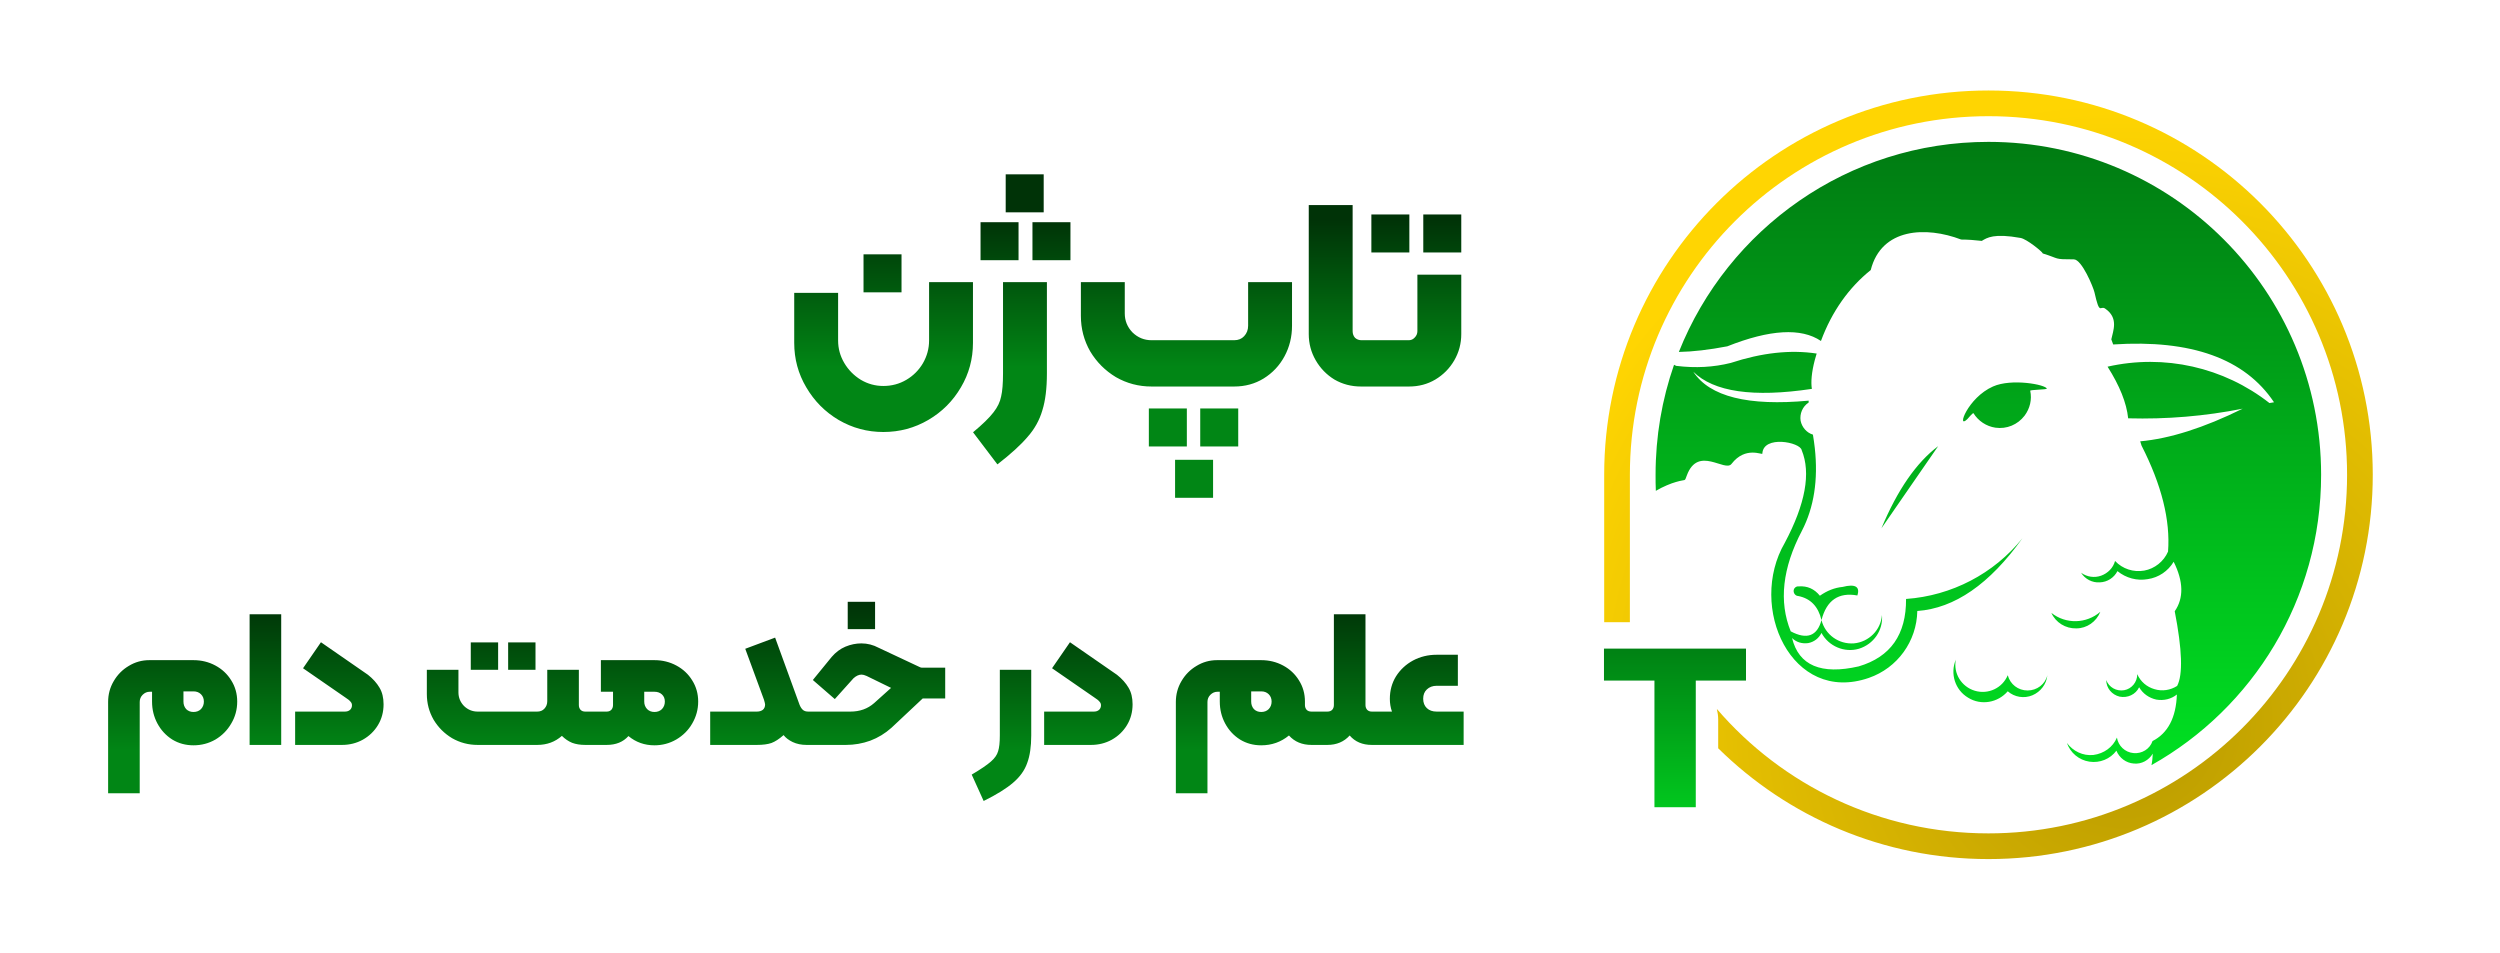
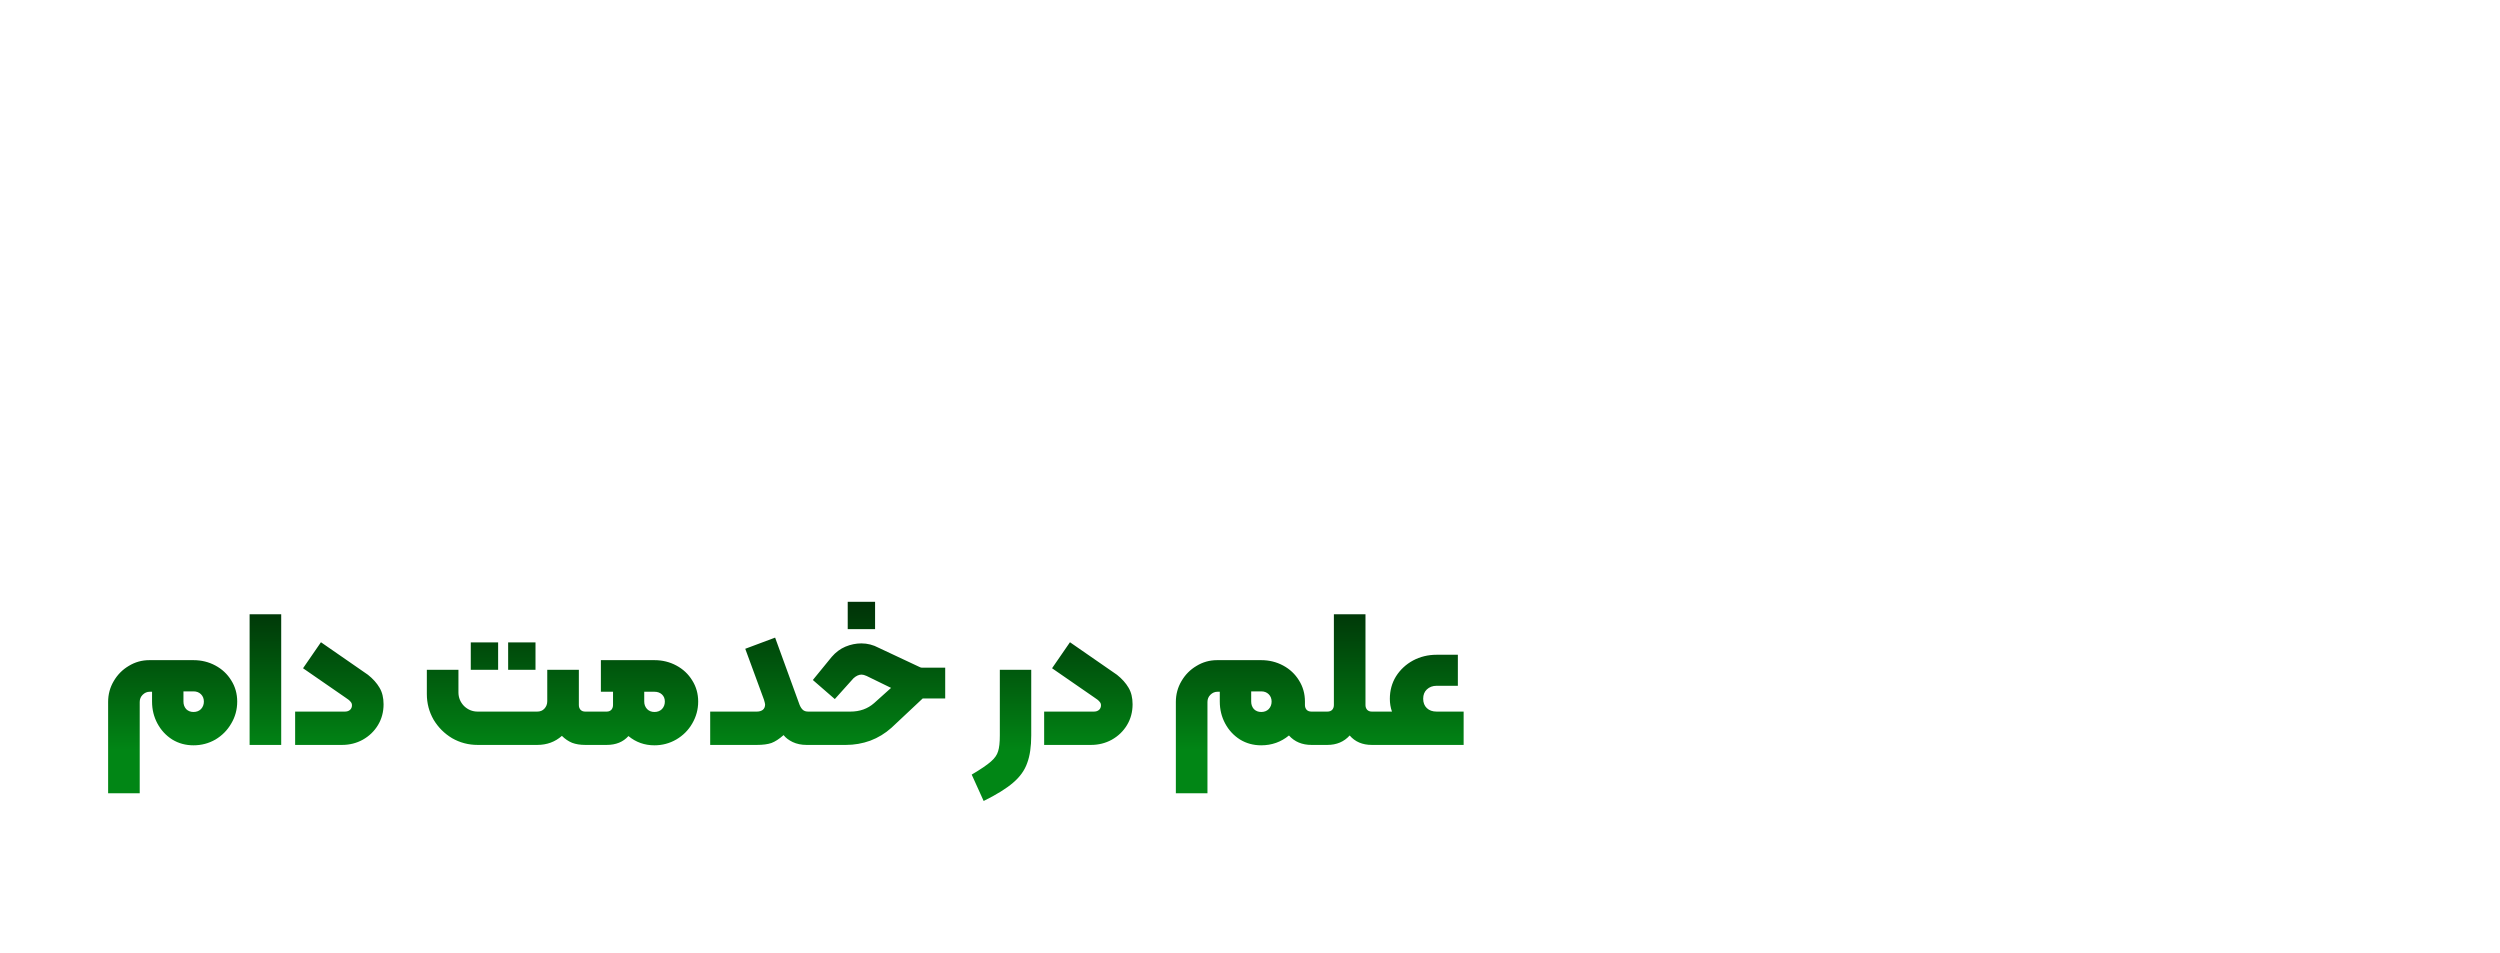
<svg xmlns="http://www.w3.org/2000/svg" width="391" height="149" viewBox="0 0 391 149" fill="none">
-   <path fill-rule="evenodd" clip-rule="evenodd" d="M335.357 89.24C333.683 89.533 331.967 88.989 330.794 87.733C330.502 88.822 329.664 89.658 328.619 90.035C327.572 90.412 326.4 90.244 325.479 89.575C326.108 90.579 327.238 91.165 328.409 91.082C329.581 91.04 330.628 90.37 331.171 89.324C332.511 90.412 334.227 90.873 335.902 90.579C337.618 90.328 339.082 89.324 339.961 87.859C341.509 90.956 341.551 93.551 340.128 95.602C341.3 101.629 341.426 105.522 340.505 107.279C339.458 107.949 338.162 108.158 336.947 107.781C335.776 107.447 334.772 106.609 334.269 105.438C334.269 106.694 333.39 107.739 332.218 107.949C331.005 108.158 329.832 107.489 329.414 106.359C329.414 107.615 330.293 108.66 331.506 108.954C332.762 109.205 334.018 108.619 334.561 107.489C335.148 108.493 336.111 109.163 337.241 109.414C338.413 109.623 339.584 109.33 340.464 108.619C340.338 112.26 339.04 114.687 336.655 115.901C336.236 117.157 334.981 117.91 333.683 117.784C332.344 117.659 331.297 116.654 331.088 115.358C330.46 116.864 329.037 117.868 327.405 118.078C325.772 118.245 324.224 117.492 323.262 116.194C323.805 117.743 325.145 118.873 326.777 119.123C328.409 119.375 330.041 118.705 331.005 117.408C331.465 118.538 332.511 119.334 333.725 119.417C334.938 119.543 336.068 118.914 336.697 117.869C336.655 118.538 336.612 119.123 336.487 119.668C352.35 110.753 363.022 93.76 363.022 74.256C363.022 45.502 339.752 22.189 310.998 22.189C289.024 22.189 270.232 35.792 262.572 55.045C264.791 55.003 267.302 54.71 270.148 54.166C276.802 51.529 281.699 51.236 284.797 53.329C286.513 48.683 289.192 44.958 292.582 42.237C294.256 35.624 301.246 35.374 306.729 37.466C307.774 37.466 308.863 37.55 309.951 37.675C310.788 37.173 311.835 36.461 316.02 37.215C316.983 37.382 319.452 39.391 319.495 39.642C322.215 40.48 321.126 40.563 324.349 40.563C325.605 40.563 327.405 44.958 327.572 45.711C328.409 49.436 328.451 47.72 329.246 48.264C331.381 49.73 330.502 51.696 330.209 53.078L330.502 53.873C342.724 53.078 351.094 56.091 355.656 62.914L354.944 63.039C347.788 57.431 338.496 55.337 329.623 57.347C331.506 60.319 332.595 62.997 332.845 65.425C338.831 65.592 344.858 65.09 350.759 63.918C344.649 66.932 339.333 68.606 334.729 69.024L334.938 69.694C338.077 75.847 339.459 81.371 339.082 86.268C338.413 87.817 336.989 88.947 335.357 89.24ZM288.187 91.793C286.931 91.918 285.76 92.379 284.63 93.174C283.75 92.086 282.662 91.626 281.365 91.709C281.072 91.668 280.821 91.793 280.654 92.003C280.486 92.253 280.486 92.547 280.612 92.798C280.737 93.048 280.989 93.216 281.239 93.216C283.165 93.593 284.378 94.849 284.88 96.983C284.211 99.494 282.579 100.081 280.068 98.74C278.184 94.095 278.77 88.822 281.825 83.004C283.708 79.362 284.378 75.052 283.835 70.071C283.75 69.401 283.667 68.689 283.541 67.977C282.579 67.685 281.825 66.847 281.616 65.802C281.449 64.713 281.909 63.583 282.872 62.956V62.662C273.412 63.541 267.385 62.035 264.832 58.142C268.014 61.281 274.166 62.202 283.374 60.821C283.206 59.733 283.332 58.226 283.835 56.301L284.127 55.296C280.025 54.668 275.547 55.171 270.692 56.761C268.014 57.431 265.209 57.598 262.154 57.221L261.819 57.054C259.935 62.453 258.931 68.229 258.931 74.256C258.931 75.093 258.931 75.931 258.973 76.767C260.103 76.098 261.359 75.596 262.112 75.386C263.786 74.884 263.409 75.428 263.828 74.34C265.586 69.61 269.813 73.921 270.818 72.54C272.994 69.736 275.631 71.201 275.631 70.949C275.757 68.02 281.575 69.15 281.784 70.405C283.249 73.963 282.37 78.818 279.147 84.887C273.287 94.932 280.193 110.209 292.288 106.023C296.767 104.475 299.781 100.29 299.865 95.56C305.682 95.141 311.165 91.374 316.314 84.175C311.835 89.742 305.222 93.174 298.106 93.677C298.148 99.243 295.679 102.759 290.698 104.224C284.839 105.564 281.323 104.098 280.277 99.787C280.946 100.457 281.867 100.708 282.788 100.582C283.709 100.415 284.462 99.829 284.88 98.992C286.011 101.085 288.48 102.131 290.74 101.462C293.042 100.75 294.549 98.574 294.339 96.188C294.172 98.531 292.288 100.415 289.945 100.624C287.602 100.791 285.466 99.285 284.88 96.983C285.675 93.886 287.559 92.588 290.489 93.133C290.949 91.751 290.154 91.291 288.187 91.793ZM303.129 69.778C299.739 72.331 296.767 76.6 294.256 82.627L303.129 69.778ZM308.863 108.033C306.77 107.404 305.473 105.312 305.891 103.177C304.971 105.354 305.766 107.907 307.817 109.121C309.825 110.376 312.462 109.916 314.012 108.116C315.058 109.037 316.564 109.288 317.862 108.745C319.16 108.2 320.08 106.986 320.205 105.605C319.871 107.029 318.574 107.991 317.109 107.991C315.643 107.991 314.388 107.029 314.012 105.605C313.174 107.615 310.956 108.66 308.863 108.033ZM324.726 98.28C326.4 98.28 327.865 97.235 328.493 95.685C326.317 97.569 323.094 97.653 320.834 95.853C321.503 97.359 323.051 98.322 324.726 98.28ZM317.527 61.114C317.485 60.946 320.164 60.946 320.122 60.779C319.913 60.151 314.639 59.147 311.709 60.445C307.733 62.202 305.934 67.267 307.691 65.551C307.774 65.466 308.571 64.504 308.654 64.63C309.407 65.843 310.663 66.681 312.086 66.89C313.844 67.141 315.56 66.429 316.648 65.007C317.485 63.877 317.82 62.496 317.527 61.114Z" fill="url(#paint0_linear_34_15)" />
-   <path d="M268.515 110.879C278.77 122.807 294.005 130.341 310.998 130.341C341.97 130.341 367.083 105.229 367.083 74.257C367.083 43.284 341.97 18.172 310.998 18.172C280.025 18.172 254.913 43.284 254.913 74.257V97.314H250.895V74.257C250.895 41.066 277.765 14.153 310.998 14.153C344.188 14.153 371.101 41.066 371.101 74.257C371.101 107.447 344.188 134.359 310.998 134.359C294.507 134.359 279.607 127.746 268.725 117.031V112.553C268.725 111.967 268.641 111.423 268.515 110.879Z" fill="url(#paint1_radial_34_15)" />
-   <path d="M135.055 39.776H140.998V45.719H135.055V39.776ZM138.152 67.565C135.641 67.565 133.312 66.937 131.163 65.682C129.043 64.426 127.355 62.724 126.099 60.576C124.844 58.456 124.216 56.14 124.216 53.629V45.803H131.08V53.252C131.08 54.508 131.4 55.68 132.042 56.768C132.684 57.856 133.549 58.735 134.637 59.404C135.725 60.046 136.897 60.367 138.152 60.367C139.464 60.367 140.663 60.046 141.752 59.404C142.84 58.763 143.705 57.898 144.346 56.809C144.988 55.694 145.309 54.508 145.309 53.252V44.129H152.172V53.629C152.172 56.14 151.545 58.456 150.289 60.576C149.034 62.724 147.332 64.426 145.183 65.682C143.035 66.937 140.691 67.565 138.152 67.565ZM157.291 27.263H163.234V33.206H157.291V27.263ZM153.357 34.754H159.3V40.697H153.357V34.754ZM161.476 34.754H167.419V40.697H161.476V34.754ZM152.185 67.607C153.664 66.379 154.724 65.347 155.366 64.51C156.008 63.701 156.412 62.864 156.579 61.999C156.775 61.162 156.872 59.962 156.872 58.4V44.129H163.736V58.4C163.736 60.743 163.499 62.669 163.024 64.175C162.578 65.71 161.811 67.091 160.723 68.319C159.662 69.574 158.086 71.011 155.994 72.629L152.185 67.607ZM180.099 60.451C178.09 60.451 176.235 59.962 174.533 58.986C172.859 57.981 171.52 56.642 170.515 54.968C169.539 53.266 169.05 51.411 169.05 49.402V44.129H175.914V49.025C175.914 50.169 176.318 51.16 177.128 51.997C177.965 52.806 178.955 53.21 180.099 53.21H193.031C193.673 53.21 194.189 53.001 194.579 52.583C194.998 52.136 195.207 51.592 195.207 50.95V44.129H202.071V50.95C202.071 52.68 201.68 54.271 200.899 55.721C200.118 57.172 199.029 58.33 197.634 59.195C196.267 60.032 194.733 60.451 193.031 60.451H180.099ZM179.68 63.882H185.623V69.825H179.68V63.882ZM187.716 63.882H193.659V69.825H187.716V63.882ZM183.782 71.918H189.725V77.861H183.782V71.918ZM212.85 60.451C211.343 60.451 209.962 60.088 208.707 59.362C207.479 58.609 206.502 57.605 205.777 56.349C205.052 55.094 204.689 53.727 204.689 52.248V32.076H211.552V51.788C211.552 52.206 211.678 52.555 211.929 52.834C212.208 53.085 212.543 53.21 212.933 53.21H215.319C215.598 53.21 215.737 53.35 215.737 53.629V60.032C215.737 60.311 215.598 60.451 215.319 60.451H212.85ZM214.482 33.541H220.424V39.483H214.482V33.541ZM222.601 33.541H228.543V39.483H222.601V33.541ZM215.319 60.451C215.04 60.451 214.9 60.311 214.9 60.032V53.629C214.9 53.35 215.04 53.21 215.319 53.21H220.341C220.703 53.21 221.01 53.071 221.261 52.792C221.54 52.513 221.68 52.178 221.68 51.788V42.957H228.543V52.248C228.543 53.727 228.181 55.094 227.455 56.349C226.73 57.605 225.739 58.609 224.484 59.362C223.256 60.088 221.889 60.451 220.383 60.451H215.319Z" fill="url(#paint2_linear_34_15)" />
  <path d="M16.91 109.787C16.91 108.602 17.201 107.517 17.784 106.532C18.367 105.528 19.15 104.735 20.134 104.152C21.119 103.549 22.194 103.248 23.359 103.248H30.259C31.504 103.248 32.65 103.529 33.694 104.092C34.739 104.654 35.562 105.428 36.165 106.412C36.788 107.396 37.099 108.501 37.099 109.727C37.099 110.972 36.788 112.117 36.165 113.162C35.562 114.206 34.739 115.04 33.694 115.663C32.65 116.265 31.504 116.567 30.259 116.567C29.034 116.567 27.929 116.265 26.944 115.663C25.96 115.04 25.187 114.206 24.624 113.162C24.062 112.117 23.78 110.972 23.78 109.727V108.19H23.419C22.997 108.19 22.625 108.35 22.304 108.672C22.003 108.973 21.852 109.345 21.852 109.787V124.07H16.91V109.787ZM30.259 111.354C30.741 111.354 31.133 111.203 31.434 110.902C31.735 110.58 31.886 110.189 31.886 109.727C31.886 109.264 31.735 108.883 31.434 108.581C31.133 108.28 30.741 108.13 30.259 108.13H28.692V109.727C28.692 110.189 28.833 110.58 29.114 110.902C29.415 111.203 29.797 111.354 30.259 111.354ZM39.039 96.076H43.981V116.506H39.039V96.076ZM53.934 111.293C54.275 111.293 54.546 111.203 54.747 111.022C54.948 110.841 55.048 110.6 55.048 110.299C55.048 110.078 54.968 109.887 54.807 109.727C54.667 109.546 54.375 109.315 53.934 109.033L47.395 104.514L50.197 100.446L57.549 105.538C58.333 106.161 58.935 106.834 59.357 107.557C59.779 108.26 59.99 109.124 59.99 110.148C59.99 111.354 59.699 112.438 59.116 113.403C58.534 114.367 57.74 115.13 56.736 115.693C55.752 116.235 54.667 116.506 53.481 116.506H46.159V111.293H53.934ZM73.629 100.476H77.907V104.755H73.629V100.476ZM79.474 100.476H83.753V104.755H79.474V100.476ZM71.7 104.755V108.28C71.7 109.104 71.991 109.817 72.574 110.42C73.177 111.002 73.89 111.293 74.713 111.293H84.024C84.486 111.293 84.858 111.143 85.139 110.841C85.441 110.52 85.591 110.128 85.591 109.666V104.755H90.533V110.269C90.533 110.57 90.623 110.821 90.804 111.022C90.985 111.203 91.226 111.293 91.527 111.293H92.793C92.994 111.293 93.094 111.394 93.094 111.595V116.205C93.094 116.406 92.994 116.506 92.793 116.506H91.527C90.744 116.506 90.061 116.396 89.478 116.175C88.896 115.934 88.363 115.572 87.881 115.09C86.817 116.034 85.531 116.506 84.024 116.506H74.713C73.267 116.506 71.931 116.155 70.706 115.452C69.501 114.729 68.536 113.764 67.813 112.559C67.11 111.334 66.758 109.998 66.758 108.551V104.755H71.7ZM102.355 103.248C103.601 103.248 104.746 103.529 105.79 104.092C106.835 104.654 107.659 105.428 108.261 106.412C108.884 107.396 109.195 108.501 109.195 109.727C109.195 110.952 108.884 112.097 108.261 113.162C107.659 114.206 106.825 115.04 105.76 115.663C104.716 116.265 103.581 116.567 102.355 116.567C100.808 116.567 99.453 116.084 98.287 115.12C97.464 116.044 96.329 116.506 94.882 116.506H92.803C92.602 116.506 92.502 116.406 92.502 116.205V111.595C92.502 111.394 92.602 111.293 92.803 111.293H94.882C95.184 111.293 95.425 111.203 95.606 111.022C95.786 110.821 95.877 110.57 95.877 110.269V108.19H93.978V103.248H102.355ZM102.355 111.354C102.837 111.354 103.229 111.203 103.53 110.902C103.832 110.58 103.982 110.189 103.982 109.727C103.982 109.264 103.832 108.893 103.53 108.612C103.229 108.33 102.837 108.19 102.355 108.19H100.758V109.727C100.758 110.189 100.909 110.58 101.21 110.902C101.512 111.203 101.893 111.354 102.355 111.354ZM118.366 111.293C118.747 111.293 119.059 111.203 119.3 111.022C119.541 110.821 119.661 110.54 119.661 110.179C119.661 110.078 119.601 109.827 119.481 109.425L116.558 101.47L121.228 99.722L125.055 110.239C125.196 110.58 125.367 110.841 125.567 111.022C125.768 111.203 126.05 111.293 126.411 111.293H126.502C126.702 111.293 126.803 111.394 126.803 111.595V116.205C126.803 116.406 126.702 116.506 126.502 116.506H126.14C125.336 116.506 124.613 116.356 123.97 116.054C123.348 115.753 122.876 115.391 122.554 114.97C121.871 115.572 121.238 115.984 120.656 116.205C120.073 116.406 119.31 116.506 118.366 116.506H111.074V111.293H118.366ZM132.583 94.118H136.862V98.397H132.583V94.118ZM126.496 116.506C126.295 116.506 126.195 116.406 126.195 116.205V111.595C126.195 111.394 126.295 111.293 126.496 111.293H133.005C134.471 111.293 135.707 110.851 136.711 109.968L139.363 107.587L135.536 105.719C135.215 105.578 134.954 105.508 134.753 105.508C134.331 105.508 133.909 105.699 133.487 106.08L130.564 109.335L127.129 106.352L130.082 102.736C130.705 102.013 131.418 101.48 132.222 101.139C133.045 100.797 133.879 100.627 134.723 100.627C135.667 100.627 136.571 100.858 137.434 101.32L143.913 104.363C144.013 104.403 144.104 104.423 144.184 104.423C144.285 104.423 144.345 104.423 144.365 104.423H147.83V109.244H144.305L139.423 113.825C138.439 114.708 137.334 115.381 136.109 115.843C134.883 116.285 133.618 116.506 132.312 116.506H126.496ZM151.974 121.147C153.401 120.303 154.405 119.62 154.988 119.098C155.57 118.596 155.942 118.063 156.102 117.501C156.283 116.958 156.374 116.135 156.374 115.03V104.755H161.285V115.03C161.285 116.778 161.074 118.214 160.652 119.339C160.251 120.484 159.518 121.508 158.453 122.412C157.408 123.316 155.871 124.27 153.843 125.275L151.974 121.147ZM171.08 111.293C171.421 111.293 171.692 111.203 171.893 111.022C172.094 110.841 172.194 110.6 172.194 110.299C172.194 110.078 172.114 109.887 171.953 109.727C171.813 109.546 171.521 109.315 171.08 109.033L164.541 104.514L167.343 100.446L174.695 105.538C175.479 106.161 176.082 106.834 176.503 107.557C176.925 108.26 177.136 109.124 177.136 110.148C177.136 111.354 176.845 112.438 176.262 113.403C175.68 114.367 174.886 115.13 173.882 115.693C172.898 116.235 171.813 116.506 170.628 116.506H163.305V111.293H171.08ZM206.353 111.293C206.554 111.293 206.655 111.394 206.655 111.595V116.205C206.655 116.406 206.554 116.506 206.353 116.506H205.118C203.651 116.506 202.476 116.014 201.592 115.03C200.347 116.054 198.9 116.567 197.253 116.567C196.028 116.567 194.923 116.265 193.939 115.663C192.954 115.04 192.181 114.206 191.618 113.162C191.056 112.117 190.775 110.972 190.775 109.727V108.19H190.413C189.991 108.19 189.62 108.35 189.298 108.672C188.997 108.973 188.846 109.345 188.846 109.787V124.07H183.904V109.787C183.904 108.602 184.196 107.517 184.778 106.532C185.361 105.528 186.144 104.735 187.129 104.152C188.113 103.549 189.188 103.248 190.353 103.248H197.253C198.499 103.248 199.644 103.529 200.688 104.092C201.733 104.654 202.556 105.428 203.159 106.412C203.782 107.396 204.093 108.501 204.093 109.727V110.269C204.093 110.57 204.184 110.821 204.364 111.022C204.545 111.203 204.796 111.293 205.118 111.293H206.353ZM197.253 111.354C197.735 111.354 198.127 111.203 198.428 110.902C198.73 110.58 198.88 110.189 198.88 109.727C198.88 109.264 198.73 108.883 198.428 108.581C198.127 108.28 197.735 108.13 197.253 108.13H195.686V109.727C195.686 110.189 195.827 110.58 196.108 110.902C196.409 111.203 196.791 111.354 197.253 111.354ZM206.359 116.506C206.158 116.506 206.058 116.406 206.058 116.205V111.595C206.058 111.394 206.158 111.293 206.359 111.293H207.595C207.916 111.293 208.167 111.203 208.348 111.022C208.529 110.821 208.619 110.57 208.619 110.269V96.076H213.561V110.269C213.561 110.57 213.651 110.821 213.832 111.022C214.013 111.203 214.254 111.293 214.555 111.293H215.791C215.992 111.293 216.092 111.394 216.092 111.595V116.205C216.092 116.406 215.992 116.506 215.791 116.506H214.555C213.089 116.506 211.934 116.014 211.09 115.03C210.206 116.014 209.041 116.506 207.595 116.506H206.359ZM228.913 111.293V116.506H215.805C215.604 116.506 215.504 116.406 215.504 116.205V111.595C215.504 111.394 215.604 111.293 215.805 111.293H217.703C217.483 110.671 217.372 110.008 217.372 109.305C217.372 107.999 217.693 106.824 218.336 105.779C218.999 104.735 219.883 103.911 220.988 103.308C222.113 102.706 223.348 102.404 224.694 102.404H228.009V107.256H224.694C224.071 107.256 223.559 107.447 223.157 107.828C222.776 108.19 222.585 108.672 222.585 109.275C222.585 109.897 222.776 110.389 223.157 110.751C223.539 111.113 224.051 111.293 224.694 111.293H228.913Z" fill="url(#paint3_linear_34_15)" />
-   <path d="M273.074 101.443V106.442H265.219V126.249H258.755V106.442H250.862V101.443H273.074Z" fill="url(#paint4_linear_34_15)" />
  <defs>
    <linearGradient id="paint0_linear_34_15" x1="310.977" y1="22.189" x2="310.977" y2="119.668" gradientUnits="userSpaceOnUse">
      <stop stop-color="#007B12" />
      <stop offset="1" stop-color="#00E022" />
    </linearGradient>
    <radialGradient id="paint1_radial_34_15" cx="0" cy="0" r="1" gradientUnits="userSpaceOnUse" gradientTransform="translate(332.179 112.607) rotate(-116.593) scale(96.763)">
      <stop stop-color="#B79900" />
      <stop offset="1" stop-color="#FFD502" />
    </radialGradient>
    <linearGradient id="paint2_linear_34_15" x1="176.123" y1="34.451" x2="176.123" y2="57.451" gradientUnits="userSpaceOnUse">
      <stop stop-color="#003307" />
      <stop offset="1" stop-color="#018615" />
    </linearGradient>
    <linearGradient id="paint3_linear_34_15" x1="122.694" y1="94.506" x2="122.694" y2="117.506" gradientUnits="userSpaceOnUse">
      <stop stop-color="#003307" />
      <stop offset="1" stop-color="#018615" />
    </linearGradient>
    <linearGradient id="paint4_linear_34_15" x1="261.5" y1="100.249" x2="261.5" y2="129.249" gradientUnits="userSpaceOnUse">
      <stop stop-color="#007E13" />
      <stop offset="1" stop-color="#01CF1F" />
    </linearGradient>
  </defs>
</svg>